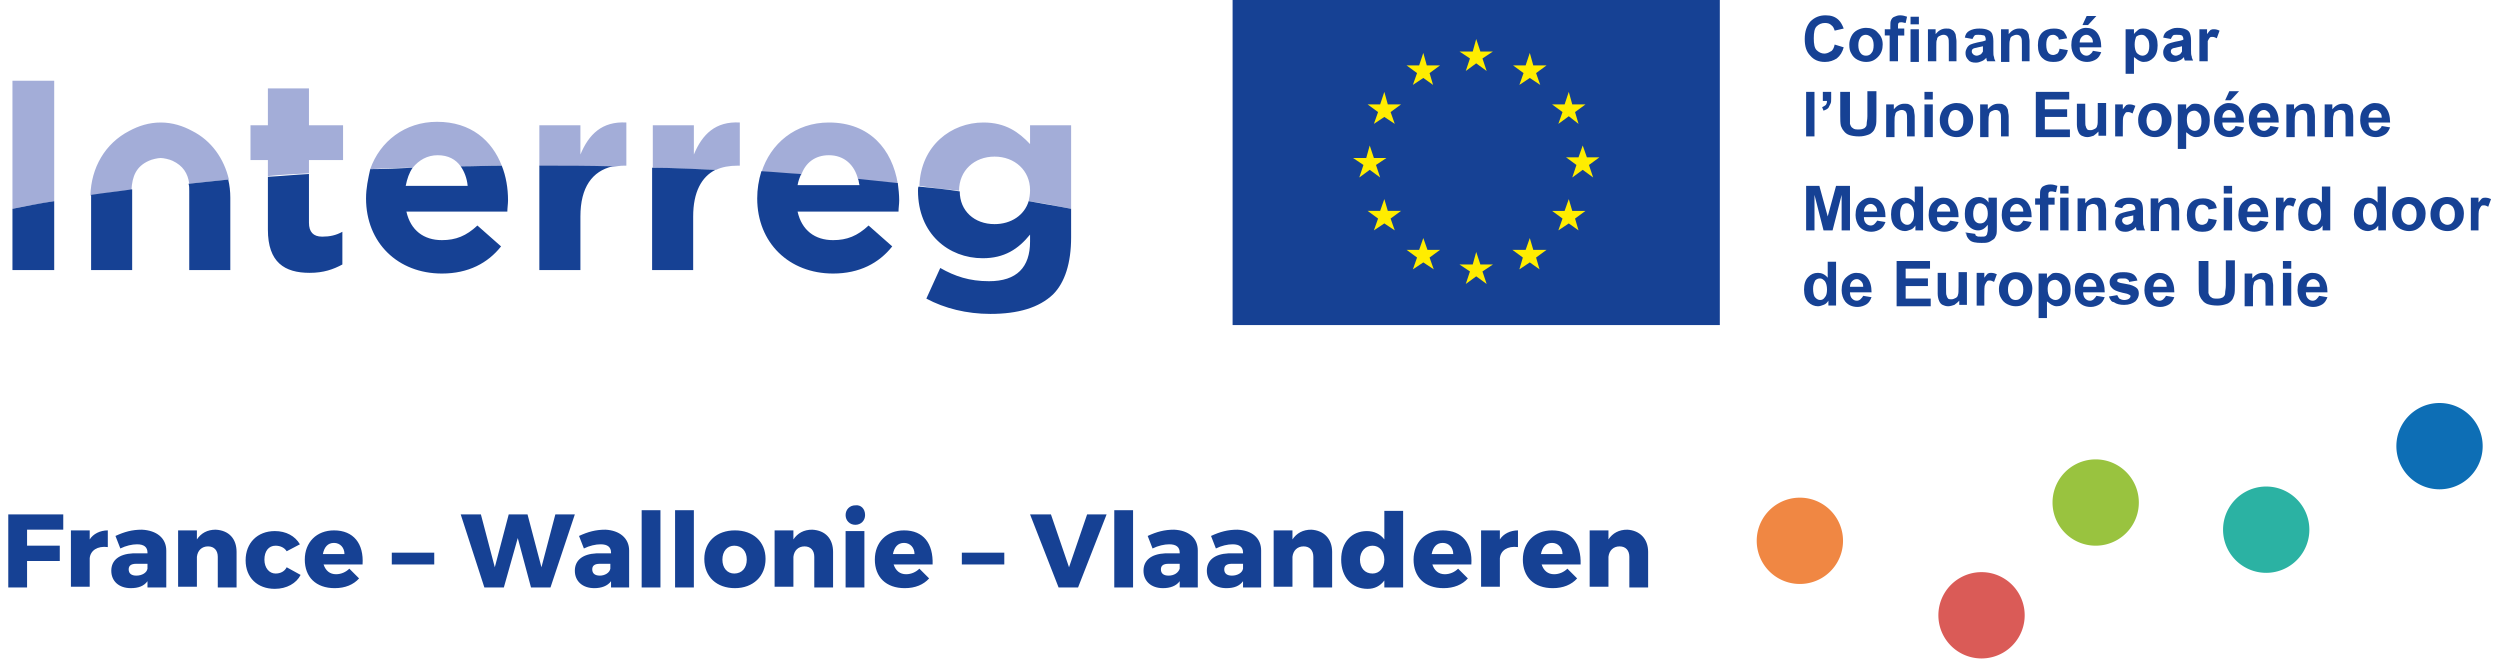
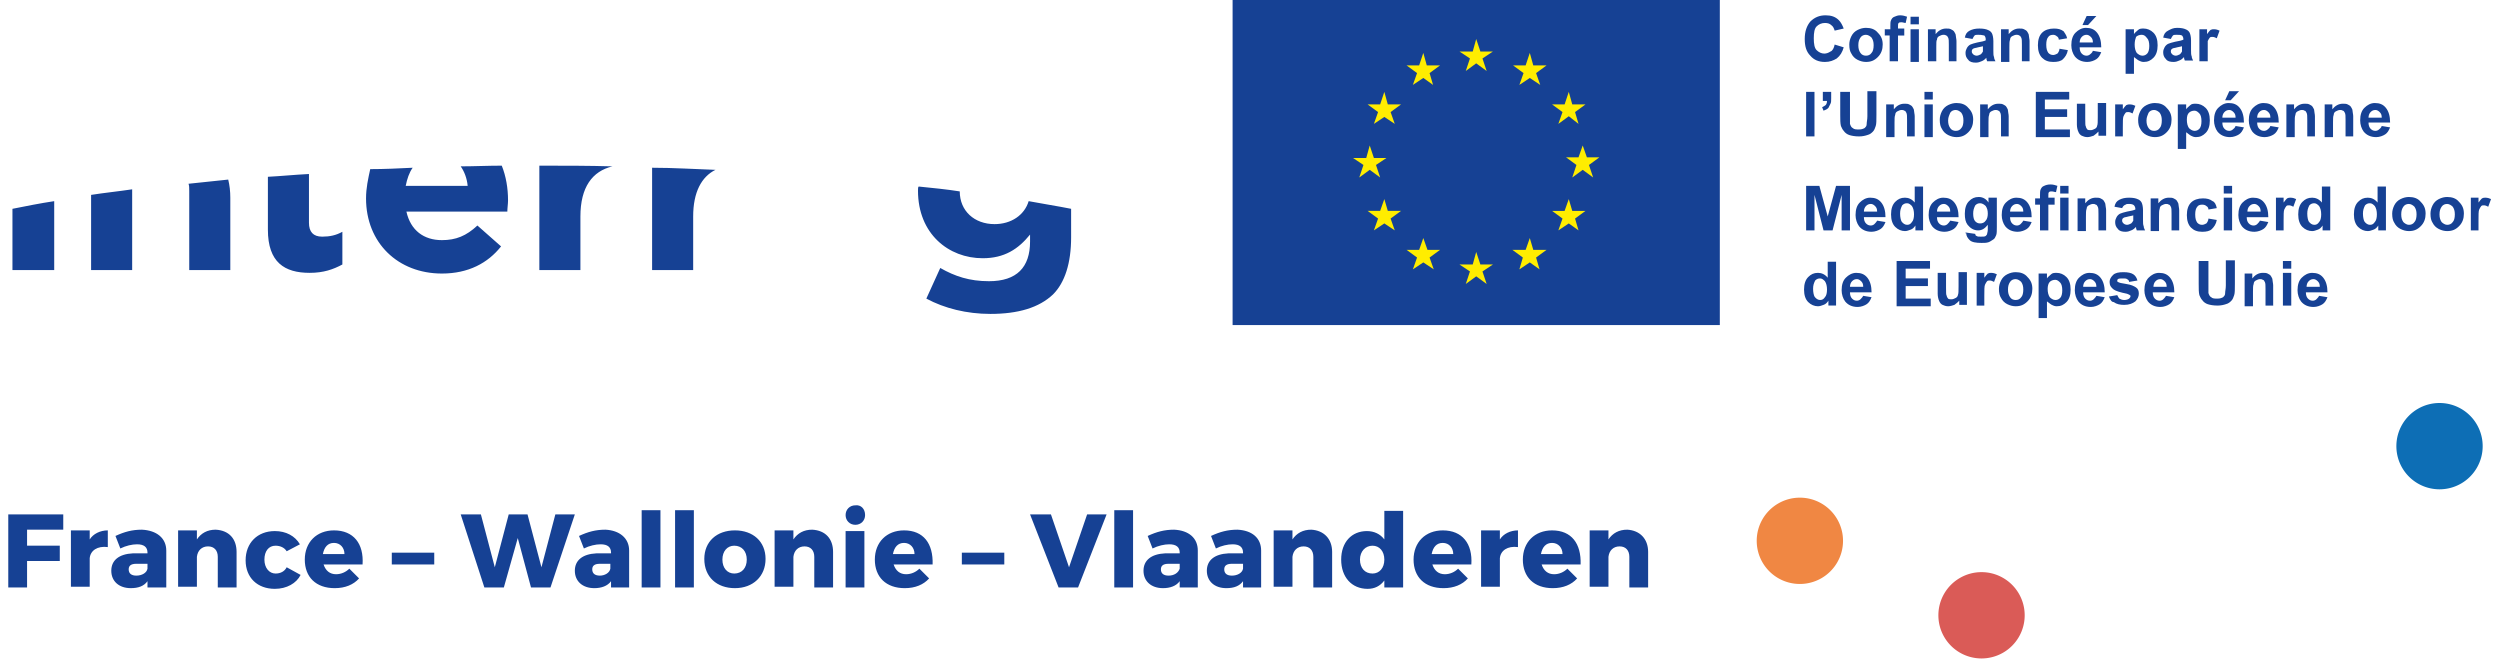
<svg xmlns="http://www.w3.org/2000/svg" xml:space="preserve" width="421" height="111" viewBox="0 0 356.8 94.7">
-   <path fill="#a3add8" d="M117.9 22.3c2.2 0 3.7 1.4 4.2 3.5l5.7.6c-.8-4.9-4-8.8-9.9-8.8-4.8 0-8.4 3-9.7 7.2 1.9.1 3.8.2 5.7.4.6-1.8 2-2.9 4-2.9z" />
-   <path fill="#164194" d="M107.6 28.5c0 6.4 4.6 10.8 10.9 10.8 3.8 0 6.6-1.5 8.5-3.9l-3.4-3c-1.6 1.5-3.1 2.1-5.1 2.1-2.6 0-4.5-1.4-5.1-4.1h14.5c0-.5.1-1.1.1-1.6 0-.8-.1-1.7-.2-2.5l-5.7-.6c.1.3.1.6.2.9h-8.9c.1-.6.3-1.1.5-1.6-1.9-.1-3.8-.3-5.7-.4-.4 1.3-.6 2.6-.6 3.9z" />
-   <path fill="#a3add8" d="M6.6 11.6h-6V30c1.9-.4 3.9-.7 6-1.1V11.6zM43.2 23h4.9v-5h-4.9v-5.3h-5.9V18h-2.5v5h2.5v2.3c1.9-.2 3.9-.3 5.9-.4V23zm18.5-.7c1.5 0 2.6.6 3.3 1.6 2 0 3.9-.1 5.9-.1-1.4-3.6-4.4-6.3-9.3-6.3-4.6 0-8.2 2.8-9.6 6.8 2-.1 4-.2 6.1-.2.9-1.1 2.1-1.8 3.6-1.8zM86.8 24c.5-.1 1.1-.2 1.7-.2h.3v-6.2c-3.5-.2-5.4 1.7-6.6 4.6V18h-5.9v5.9h.3c3.4 0 6.8 0 10.2.1zm18-.2h.3v-6.2c-3.5-.2-5.4 1.7-6.6 4.6V18h-5.9v6.1c3.1.1 6.1.2 9.1.3.8-.4 1.9-.6 3.1-.6zm31.8 3.6c0-2.9 2.2-4.9 5.1-4.9 2.9 0 5.1 2 5.1 4.8v.1c0 .5-.1 1.1-.2 1.5 2.1.3 4.1.7 6.1 1.1V18h-5.9v2.7c-1.6-1.7-3.5-3.1-6.7-3.1-4.6 0-9 3.3-9.2 9.1 1.8.3 3.8.5 5.7.7zM20.2 23.1c.4-.2 1.3-.4 1.7-.4.4 0 1.3.2 1.7.4 1.5.7 2.2 1.8 2.4 3.3l5.7-.6c-.7-3-2.5-5.6-5.3-7-1.3-.7-2.8-1.2-4.5-1.2-1.7 0-3.2.5-4.5 1.2-3.5 1.8-5.5 5.3-5.6 9.3 1.9-.3 3.9-.6 5.9-.8.1-2 .7-3.4 2.5-4.2z" />
  <path fill="#164194" d="M6.6 38.8v-9.9c-2 .3-4 .7-6 1.1v8.8h6zm36.7.4c2 0 3.4-.5 4.7-1.2v-4.7c-.9.5-1.8.7-2.9.7-1.3 0-1.9-.7-1.9-2v-7c-2 .1-4 .3-5.9.4V33c0 4.7 2.4 6.2 6 6.2zm8.1-10.7c0 6.4 4.6 10.8 10.9 10.8 3.8 0 6.6-1.5 8.5-3.9l-3.4-3c-1.6 1.5-3.1 2.1-5.1 2.1-2.6 0-4.5-1.4-5.1-4.1h14.5c0-.5.1-1.1.1-1.6 0-1.8-.3-3.5-.9-5-2 0-4 .1-5.9.1.5.7.9 1.7 1 2.8h-8.9c.2-1 .5-1.9 1-2.6-2 .1-4.1.2-6.1.2-.3 1.4-.6 2.7-.6 4.2zm30.8 10.3v-7.7c0-4.2 1.7-6.5 4.6-7.2-3.4-.1-6.8-.1-10.2-.1h-.3v15h5.9zm16.2 0v-7.7c0-3.5 1.2-5.7 3.2-6.7-3-.1-6-.3-9.1-.3v14.7h5.9zm32.3-11.4c0 6.2 4.4 9.7 9.3 9.7 3.1 0 5.1-1.3 6.8-3.4v1c0 3.7-1.9 5.7-5.9 5.7-2.8 0-4.9-.7-7-1.9l-2 4.4c2.6 1.4 5.8 2.2 9.2 2.2 4 0 7-.9 9-2.8 1.7-1.7 2.6-4.5 2.6-8.2V30c-2-.4-4-.7-6.1-1.1-.6 2-2.5 3.3-4.9 3.3-2.9 0-5-1.9-5-4.7-1.9-.3-3.9-.5-5.9-.7-.1.1-.1.3-.1.6zM26 27.4v11.4h5.9V28.4c0-.9-.1-1.8-.3-2.6l-5.7.6c.1.3.1.6.1 1zm-14.1 1.1v10.3h5.9V27.2c-2 .3-4 .5-5.9.8v.5zM175.9 0v46.7h70V0h-70z" />
  <path fill="#ffed00" d="m223.6 15 .6-1.8.5 1.8h1.9l-1.5 1.1.5 1.7-1.4-1.1-1.5 1.1.6-1.7-1.5-1.1zm-13.2-7.6.5-1.8.6 1.8h1.8l-1.5 1 .6 1.8-1.5-1.1-1.5 1.1.6-1.8-1.5-1zm-17.2 15.3h1.9l.5-1.8.6 1.8h1.8l-1.5 1 .6 1.8-1.5-1.1-1.5 1.1.6-1.8zm6 10.4-1.5-1-1.5 1 .6-1.7-1.5-1.1h1.8l.6-1.7.5 1.7h1.9l-1.5 1.1zm-.6-17 .6 1.7-1.5-1-1.5 1 .6-1.7-1.5-1.1h1.8l.6-1.8.5 1.8h1.9zm4.1-6.7.6-1.8.5 1.8h1.9l-1.5 1.1.5 1.7-1.4-1-1.5 1 .6-1.7-1.5-1.1zm2.1 29.3-1.5-1-1.5 1 .6-1.7-1.5-1.1h1.8l.6-1.7.6 1.7h1.8l-1.5 1.1zm7.6 2.1-1.5-1.1-1.5 1.1.6-1.8-1.5-1h1.9l.5-1.8.6 1.8h1.8l-1.5 1zm7.6-2.1-1.4-1-1.5 1 .5-1.7-1.5-1.1h1.9l.6-1.7.5 1.7h1.9l-1.5 1.1zm-.5-28.2.6 1.7-1.5-1-1.5 1 .6-1.7-1.5-1.1h1.8l.6-1.8.5 1.8h1.9zm6.1 22.6-1.4-1-1.5 1 .6-1.7-1.5-1.1h1.8l.6-1.7.5 1.7h1.9l-1.5 1.1zm2.1-7.6-1.5-1.1-1.5 1.1.6-1.8-1.5-1.1h1.8l.6-1.7.6 1.7h1.8l-1.5 1.1z" />
  <path fill="#164194" d="M258.3 33.1v-6.4h1.9l1.2 4.4 1.2-4.4h2v6.4h-1.2V28l-1.3 5.1h-1.3l-1.3-5.1v5.1h-1.2zm10.2-1.4 1.2.2c-.2.5-.4.8-.7 1-.3.2-.8.4-1.3.4-.8 0-1.4-.3-1.8-.8-.3-.4-.5-1-.5-1.6 0-.8.2-1.4.6-1.8.4-.4.9-.7 1.5-.7.7 0 1.2.2 1.6.7.4.5.6 1.2.6 2.1h-3.1c0 .4.1.7.3.9.2.2.4.3.7.3.2 0 .4-.1.5-.2s.3-.3.4-.5zm0-1.3c0-.4-.1-.6-.3-.8-.2-.2-.4-.3-.6-.3-.3 0-.5.1-.7.3s-.3.5-.3.8h1.9zm6.6 2.7H274v-.7c-.2.3-.4.5-.7.6-.3.1-.5.2-.8.2-.5 0-1-.2-1.4-.6-.4-.4-.6-1-.6-1.8s.2-1.4.6-1.8c.4-.4.8-.6 1.4-.6.5 0 1 .2 1.4.7v-2.3h1.2v6.3zm-3.3-2.4c0 .5.1.9.2 1.1.2.3.5.5.8.5.3 0 .5-.1.7-.4.2-.2.3-.6.3-1.1 0-.5-.1-.9-.3-1.2-.2-.2-.4-.4-.7-.4-.3 0-.5.1-.7.3-.2.4-.3.7-.3 1.2zm7.2 1 1.2.2c-.2.5-.4.8-.7 1-.3.2-.8.4-1.3.4-.8 0-1.4-.3-1.8-.8-.3-.4-.5-1-.5-1.6 0-.8.2-1.4.6-1.8.4-.4.9-.7 1.5-.7.7 0 1.2.2 1.6.7.4.5.6 1.2.6 2.1h-3.1c0 .4.1.7.3.9.2.2.4.3.7.3.2 0 .4-.1.5-.2s.3-.3.4-.5zm0-1.3c0-.4-.1-.6-.3-.8-.2-.2-.4-.3-.6-.3-.3 0-.5.1-.7.3s-.3.5-.3.8h1.9zm2.2 3 1.4.2c0 .2.1.3.2.3.1.1.3.1.6.1s.6 0 .7-.1c.1-.1.2-.2.2-.3 0-.1.1-.3.1-.6v-.7c-.4.5-.8.8-1.4.8-.6 0-1.1-.3-1.5-.8-.3-.4-.4-.9-.4-1.6 0-.8.2-1.4.6-1.8.4-.4.8-.6 1.4-.6.6 0 1.1.3 1.4.8v-.7h1.2v4.2c0 .5 0 1-.1 1.2s-.2.5-.4.6-.4.3-.7.4c-.3.1-.6.1-1 .1-.8 0-1.4-.1-1.7-.4-.3-.3-.5-.6-.5-1-.1.1-.1 0-.1-.1zm1.1-2.7c0 .5.1.9.3 1.1.2.2.4.3.7.3.3 0 .6-.1.8-.4.2-.2.3-.6.3-1 0-.5-.1-.8-.3-1.1-.2-.2-.5-.4-.8-.4-.3 0-.5.1-.7.3-.2.4-.3.7-.3 1.2zm7.2 1 1.2.2c-.2.5-.4.8-.7 1-.3.2-.8.4-1.3.4-.8 0-1.4-.3-1.8-.8-.3-.4-.5-1-.5-1.6 0-.8.2-1.4.6-1.8.4-.4.9-.7 1.5-.7.7 0 1.2.2 1.6.7.4.5.6 1.2.6 2.1h-3.1c0 .4.1.7.3.9.2.2.4.3.7.3.2 0 .4-.1.5-.2s.3-.3.4-.5zm0-1.3c0-.4-.1-.6-.3-.8-.2-.2-.4-.3-.6-.3-.3 0-.5.1-.7.3s-.3.5-.3.8h1.9zm1.7-1.9h.7v-.4c0-.4 0-.7.1-.9.1-.2.2-.4.5-.5.2-.1.5-.2.9-.2s.7.1 1 .2l-.2.9c-.2 0-.4-.1-.6-.1-.2 0-.3 0-.4.1-.1.1-.1.2-.1.5v.3h.9v1h-.9v3.7h-1.2v-3.7h-.7v-.9zm3.6-.7v-1.1h1.2v1.1h-1.2zm0 5.3v-4.7h1.2v4.7h-1.2zm6.7 0h-1.2v-2.4c0-.5 0-.8-.1-1-.1-.1-.1-.3-.3-.3-.1-.1-.3-.1-.4-.1-.2 0-.4.1-.6.2-.2.1-.3.3-.3.5-.1.2-.1.6-.1 1.1v2.1h-1.2v-4.7h1.1v.7c.4-.5.9-.8 1.5-.8.3 0 .5 0 .7.1.2.1.4.2.5.4.1.2.2.3.2.5s.1.5.1.8v2.9zm2.2-3.2-1.1-.2c.1-.5.3-.8.7-1s.8-.3 1.4-.3c.6 0 1 .1 1.2.2.3.1.5.3.6.5.1.2.2.6.2 1.1v1.4c0 .4 0 .7.1.9 0 .2.1.4.2.6h-1.2c0-.1-.1-.2-.1-.4v-.1c-.2.2-.4.4-.7.5-.2.1-.5.2-.8.2-.5 0-.9-.1-1.1-.4-.3-.3-.4-.6-.4-1 0-.3.1-.5.2-.7.1-.2.3-.4.5-.5.2-.1.6-.2 1-.3.6-.1 1-.2 1.2-.3V30c0-.2-.1-.4-.2-.5-.1-.1-.3-.2-.7-.2-.2 0-.4 0-.5.1-.3.1-.4.3-.5.5zm1.7 1c-.2.1-.4.1-.8.2-.3.1-.6.1-.7.2-.2.1-.2.3-.2.4 0 .2.1.3.2.4s.3.2.5.2.4-.1.6-.2c.1-.1.2-.2.3-.4v-.8zm6.6 2.2h-1.2v-2.4c0-.5 0-.8-.1-1-.1-.1-.1-.3-.3-.3-.1-.1-.3-.1-.4-.1-.2 0-.4.1-.6.2-.2.1-.3.3-.3.5-.1.2-.1.6-.1 1.1v2.1h-1.2v-4.7h1.1v.7c.4-.5.9-.8 1.5-.8.3 0 .5 0 .7.1.2.1.4.2.5.4.1.2.2.3.2.5s.1.5.1.8v2.9zm5.3-3.2-1.2.2c0-.2-.1-.4-.3-.5-.1-.1-.3-.2-.6-.2s-.6.1-.7.3c-.2.2-.3.6-.3 1.1 0 .6.1.9.3 1.2.2.2.4.3.7.3.2 0 .4-.1.6-.2.1-.1.3-.4.3-.7l1.2.2c-.1.6-.4 1-.7 1.3s-.8.4-1.4.4c-.7 0-1.2-.2-1.6-.6-.4-.4-.6-1-.6-1.8s.2-1.4.6-1.8c.4-.4 1-.6 1.7-.6.6 0 1 .1 1.4.4.3.1.5.5.6 1zm1-2.1v-1.1h1.2v1.1h-1.2zm0 5.3v-4.7h1.2v4.7h-1.2zm5.2-1.4 1.2.2c-.2.5-.4.8-.7 1-.3.2-.8.4-1.3.4-.8 0-1.4-.3-1.8-.8-.3-.4-.5-1-.5-1.6 0-.8.2-1.4.6-1.8.4-.4.9-.7 1.5-.7.7 0 1.2.2 1.6.7.4.5.6 1.2.6 2.1h-3.1c0 .4.1.7.3.9.2.2.4.3.7.3.2 0 .4-.1.5-.2s.3-.3.4-.5zm.1-1.3c0-.4-.1-.6-.3-.8-.2-.2-.4-.3-.6-.3-.3 0-.5.1-.7.3s-.3.5-.3.8h1.9zm3.4 2.7h-1.2v-4.7h1.1v.7c.2-.3.4-.5.5-.6.2-.1.3-.1.5-.1.3 0 .6.1.8.2l-.4 1.1c-.2-.1-.4-.2-.6-.2-.2 0-.3 0-.4.1-.1.1-.2.3-.3.5-.1.2-.1.8-.1 1.6v1.4zm6.6 0h-1.1v-.7c-.2.3-.4.5-.7.6-.3.1-.5.2-.8.2-.5 0-1-.2-1.4-.6-.4-.4-.6-1-.6-1.8s.2-1.4.6-1.8c.4-.4.8-.6 1.4-.6.5 0 1 .2 1.4.7v-2.3h1.2v6.3zm-3.3-2.4c0 .5.1.9.2 1.1.2.3.5.5.8.5.3 0 .5-.1.7-.4.2-.2.3-.6.3-1.1 0-.5-.1-.9-.3-1.2-.2-.2-.4-.4-.7-.4-.3 0-.5.1-.7.3-.2.4-.3.7-.3 1.2zm11.3 2.4h-1.1v-.7c-.2.3-.4.5-.7.6-.3.1-.5.2-.8.2-.5 0-1-.2-1.4-.6-.4-.4-.6-1-.6-1.8s.2-1.4.6-1.8c.4-.4.8-.6 1.4-.6.5 0 1 .2 1.4.7v-2.3h1.2v6.3zm-3.3-2.4c0 .5.1.9.2 1.1.2.3.5.5.8.5.3 0 .5-.1.7-.4.2-.2.3-.6.3-1.1 0-.5-.1-.9-.3-1.2-.2-.2-.4-.4-.7-.4-.3 0-.5.1-.7.3-.2.4-.3.7-.3 1.2zm4.2 0c0-.4.1-.8.3-1.2s.5-.7.9-.9c.4-.2.8-.3 1.2-.3.7 0 1.3.2 1.7.7.5.5.7 1 .7 1.7s-.2 1.3-.7 1.8c-.5.5-1 .7-1.7.7-.4 0-.8-.1-1.2-.3-.4-.2-.7-.5-.9-.9-.2-.3-.3-.7-.3-1.3zm1.3.1c0 .5.1.8.3 1.1.2.2.5.4.8.4s.6-.1.8-.4c.2-.2.3-.6.3-1.1 0-.5-.1-.8-.3-1.1-.2-.2-.5-.4-.8-.4s-.6.1-.8.4-.3.6-.3 1.1zm4.2-.1c0-.4.1-.8.3-1.2s.5-.7.9-.9c.4-.2.8-.3 1.2-.3.7 0 1.3.2 1.7.7.5.5.7 1 .7 1.7s-.2 1.3-.7 1.8c-.5.5-1 .7-1.7.7-.4 0-.8-.1-1.2-.3-.4-.2-.7-.5-.9-.9-.2-.3-.3-.7-.3-1.3zm1.3.1c0 .5.1.8.3 1.1.2.2.5.4.8.4s.6-.1.8-.4c.2-.2.3-.6.3-1.1 0-.5-.1-.8-.3-1.1-.2-.2-.5-.4-.8-.4s-.6.1-.8.4-.3.6-.3 1.1zm5.7 2.3h-1.2v-4.7h1.1v.7c.2-.3.4-.5.5-.6.2-.1.3-.1.5-.1.3 0 .6.1.8.2l-.4 1.1c-.2-.1-.4-.2-.6-.2-.2 0-.3 0-.4.1-.1.1-.2.3-.3.5-.1.2-.1.8-.1 1.6v1.4zm-92.4 10.8h-1.1v-.7c-.2.3-.4.5-.7.6-.3.1-.5.2-.8.2-.5 0-1-.2-1.4-.6-.4-.4-.6-1-.6-1.8s.2-1.4.6-1.8c.4-.4.8-.6 1.4-.6.5 0 1 .2 1.4.7v-2.3h1.2v6.3zm-3.3-2.4c0 .5.1.9.2 1.1.2.3.5.5.8.5.3 0 .5-.1.7-.4.2-.2.3-.6.3-1.1 0-.5-.1-.9-.3-1.2-.2-.2-.4-.4-.7-.4-.3 0-.5.1-.7.3-.2.4-.3.7-.3 1.2zm7.2 1 1.2.2c-.2.5-.4.8-.7 1-.3.2-.8.4-1.3.4-.8 0-1.4-.3-1.8-.8-.3-.4-.5-1-.5-1.6 0-.8.2-1.4.6-1.8.4-.4.9-.7 1.5-.7.7 0 1.2.2 1.6.7.4.5.6 1.2.6 2.1h-3.1c0 .4.1.7.3.9.2.2.4.3.7.3.2 0 .4-.1.5-.2s.3-.3.4-.5zm0-1.3c0-.4-.1-.6-.3-.8-.2-.2-.4-.3-.6-.3-.3 0-.5.1-.7.3s-.3.5-.3.8h1.9zm4.8 2.7v-6.4h4.8v1.1h-3.5V40h3.2v1.1h-3.2v1.8h3.6V44h-4.9zm9 0v-.7c-.2.2-.4.4-.7.6-.3.1-.6.2-.9.2-.3 0-.6-.1-.8-.2-.2-.1-.4-.3-.5-.6-.1-.2-.2-.6-.2-1v-3h1.2v2.1c0 .7 0 1.1.1 1.2 0 .1.1.3.2.4.1.1.3.1.5.1s.4-.1.6-.2c.2-.1.3-.3.3-.4.1-.2.1-.6.1-1.3v-2h1.2v4.7h-1.1zm3.7 0h-1.2v-4.7h1.1v.7c.2-.3.4-.5.5-.6.2-.1.3-.1.5-.1.3 0 .6.1.8.2l-.4 1.1c-.2-.1-.4-.2-.6-.2-.2 0-.3 0-.4.1-.1.1-.2.3-.3.5-.1.2-.1.8-.1 1.6v1.4zm2-2.4c0-.4.1-.8.3-1.2s.5-.7.9-.9c.4-.2.8-.3 1.2-.3.7 0 1.3.2 1.7.7.5.5.7 1 .7 1.7s-.2 1.3-.7 1.8c-.5.5-1 .7-1.7.7-.4 0-.8-.1-1.2-.3-.4-.2-.7-.5-.9-.9-.2-.3-.3-.7-.3-1.3zm1.3.1c0 .5.1.8.3 1.1s.5.4.8.4.6-.1.8-.4c.2-.2.3-.6.3-1.1 0-.5-.1-.8-.3-1.1-.2-.2-.5-.4-.8-.4s-.6.1-.8.4-.3.6-.3 1.1zm4.4-2.3h1.2v.7c.1-.2.4-.4.6-.6s.5-.2.8-.2c.5 0 1 .2 1.4.6s.6 1 .6 1.8-.2 1.4-.6 1.8c-.4.4-.8.6-1.4.6-.3 0-.5-.1-.7-.2-.2-.1-.4-.3-.7-.5v2.4h-1.2v-6.4zm1.3 2.2c0 .5.1.9.3 1.2.2.2.5.4.8.4.3 0 .5-.1.7-.3.2-.2.3-.6.3-1.1 0-.5-.1-.9-.3-1.1-.2-.2-.4-.4-.7-.4-.3 0-.6.1-.8.3-.2.2-.3.6-.3 1zm7 1 1.2.2c-.2.5-.4.8-.7 1-.3.2-.8.4-1.3.4-.8 0-1.4-.3-1.8-.8-.3-.4-.5-1-.5-1.6 0-.8.2-1.4.6-1.8.4-.4.9-.7 1.5-.7.7 0 1.2.2 1.6.7.4.5.6 1.2.6 2.1h-3.1c0 .4.1.7.3.9.2.2.4.3.7.3.2 0 .4-.1.5-.2s.3-.3.4-.5zm0-1.3c0-.4-.1-.6-.3-.8-.2-.2-.4-.3-.6-.3-.3 0-.5.1-.7.3s-.3.5-.3.8h1.9zm1.8 1.4 1.2-.2c.1.2.2.4.3.5.2.1.4.2.7.2.3 0 .6-.1.7-.2.1-.1.2-.2.2-.3 0-.1 0-.2-.1-.2-.1-.1-.2-.1-.4-.2-1-.2-1.6-.4-1.9-.6-.4-.3-.6-.6-.6-1.1 0-.4.2-.7.5-1s.8-.4 1.5-.4c.6 0 1.1.1 1.4.3.3.2.5.5.6.9l-1.2.2c0-.2-.1-.3-.3-.4-.1-.1-.3-.1-.6-.1s-.6 0-.7.1c-.1.1-.1.1-.1.2s0 .2.1.2c.1.1.5.2 1.2.3.7.1 1.1.3 1.4.5.3.2.4.5.4.9s-.2.8-.5 1.1c-.4.3-.9.5-1.6.5-.6 0-1.1-.1-1.5-.4-.3 0-.5-.3-.7-.8zm8.2-.1 1.2.2c-.2.5-.4.8-.7 1-.3.2-.8.4-1.3.4-.8 0-1.4-.3-1.8-.8-.3-.4-.5-1-.5-1.6 0-.8.2-1.4.6-1.8.4-.4.9-.7 1.5-.7.7 0 1.2.2 1.6.7.4.5.6 1.2.6 2.1h-3.1c0 .4.1.7.3.9.2.2.4.3.7.3.2 0 .4-.1.5-.2s.3-.3.4-.5zm.1-1.3c0-.4-.1-.6-.3-.8-.2-.2-.4-.3-.6-.3-.3 0-.5.1-.7.3s-.3.5-.3.8h1.9zm4.7-3.7h1.3v4.6c.1.3.2.5.4.6.2.2.5.2.9.2s.6-.1.8-.2c.2-.2.3-.3.3-.6s.1-.6.1-1.1v-3.6h1.3v3.4c0 .8 0 1.3-.1 1.6-.1.3-.2.6-.4.8-.2.2-.4.4-.8.5-.3.1-.7.2-1.2.2-.6 0-1.1-.1-1.4-.2-.3-.1-.6-.3-.8-.6-.2-.2-.3-.5-.4-.7-.1-.4-.1-.9-.1-1.6v-3.3zm10.7 6.4h-1.2v-2.4c0-.5 0-.8-.1-1-.1-.1-.1-.3-.3-.3-.1-.1-.3-.1-.4-.1-.2 0-.4.1-.6.2-.2.1-.3.3-.3.5-.1.2-.1.6-.1 1.1V44h-1.2v-4.7h1.1v.7c.4-.5.9-.8 1.5-.8.3 0 .5 0 .7.1.2.1.4.2.5.4.1.2.2.3.2.5s.1.5.1.8v2.9zm1.3-5.3v-1.1h1.2v1.1h-1.2zm0 5.3v-4.7h1.2v4.7h-1.2zm5.2-1.4 1.2.2c-.2.5-.4.8-.7 1-.3.2-.8.4-1.3.4-.8 0-1.4-.3-1.8-.8-.3-.4-.5-1-.5-1.6 0-.8.2-1.4.6-1.8.4-.4.9-.7 1.5-.7.7 0 1.2.2 1.6.7.4.5.6 1.2.6 2.1h-3.1c0 .4.1.7.3.9.2.2.4.3.7.3.2 0 .4-.1.5-.2s.3-.3.4-.5zm.1-1.3c0-.4-.1-.6-.3-.8-.2-.2-.4-.3-.6-.3-.3 0-.5.1-.7.3s-.3.5-.3.8h1.9zM262.4 6.4l1.3.4c-.2.7-.5 1.2-1 1.6-.5.3-1 .5-1.7.5-.9 0-1.6-.3-2.1-.9-.6-.6-.8-1.4-.8-2.4 0-1.1.3-1.9.8-2.5.6-.6 1.3-.9 2.2-.9.8 0 1.4.2 1.9.7.3.3.5.7.7 1.2l-1.3.3c-.1-.3-.2-.6-.5-.8-.2-.2-.5-.3-.9-.3-.5 0-.9.2-1.2.5-.3.3-.4.9-.4 1.7 0 .8.1 1.4.4 1.7s.7.5 1.1.5c.3 0 .6-.1.9-.3.3-.1.5-.5.6-1zm2.1 0c0-.4.1-.8.3-1.2s.5-.7.9-.9c.4-.2.8-.3 1.2-.3.7 0 1.3.2 1.7.7.5.5.7 1 .7 1.7s-.2 1.3-.7 1.8c-.5.5-1 .7-1.7.7-.4 0-.8-.1-1.2-.3-.4-.2-.7-.5-.9-.9-.2-.3-.3-.7-.3-1.3zm1.3.1c0 .5.1.8.3 1.1s.5.4.8.4.6-.1.8-.4c.2-.2.3-.6.3-1.1 0-.5-.1-.8-.3-1.1-.2-.2-.5-.4-.8-.4s-.6.1-.8.4-.3.6-.3 1.1zm3.9-2.3h.7v-.4c0-.4 0-.7.1-.9.1-.2.2-.4.5-.5.2-.1.5-.2.8-.2.4 0 .7.1 1 .2l-.2.9c-.2 0-.4-.1-.6-.1-.2 0-.3 0-.4.1-.1.1-.1.2-.1.5v.3h.9v1h-.9v3.7h-1.2V5.1h-.7v-.9zm3.6-.7V2.4h1.2v1.1h-1.2zm0 5.3V4.2h1.2v4.7h-1.2zm6.7 0h-1.2V6.4c0-.5 0-.8-.1-1-.1-.1-.1-.3-.3-.3-.1-.1-.2-.1-.4-.1s-.4.1-.6.2c-.2.1-.3.3-.3.5-.1.1-.1.5-.1 1v2.1h-1.2V4.2h1.1v.7c.4-.5.9-.8 1.5-.8.3 0 .5 0 .7.1.2.1.4.2.5.4.1.2.2.3.2.5s.1.5.1.8v2.9zm2.2-3.2-1.1-.2c.1-.5.3-.8.7-1s.8-.3 1.4-.3c.6 0 1 .1 1.2.2.3.1.5.3.6.5.1.2.2.6.2 1.1v1.4c0 .4 0 .7.1.9 0 .2.1.4.2.6h-1.2c0-.1-.1-.2-.1-.4v-.1c-.2.2-.4.4-.7.5-.2.1-.5.2-.8.2-.5 0-.9-.1-1.1-.4-.3-.3-.4-.6-.4-1 0-.3.1-.5.2-.7.1-.2.3-.4.5-.5.2-.1.6-.2 1-.3.6-.1 1-.2 1.2-.3v-.2c0-.2-.1-.4-.2-.5-.4-.1-.6-.1-.9-.1-.2 0-.4 0-.5.1-.1.1-.2.3-.3.5zm1.6 1c-.2.1-.4.1-.8.2-.3.1-.6.1-.7.2-.2.1-.2.3-.2.4 0 .2.1.3.2.4s.3.2.5.2.4-.1.6-.2c.1-.1.2-.2.3-.4v-.8zm6.7 2.2h-1.2V6.4c0-.5 0-.8-.1-1-.1-.1-.1-.3-.3-.3-.1-.1-.2-.1-.4-.1s-.4.1-.6.2c-.2.1-.3.3-.3.5-.1.2-.1.6-.1 1.1v2.1h-1.2V4.2h1.1v.7c.4-.5.9-.8 1.5-.8.3 0 .5 0 .7.1.2.1.4.2.5.4.1.2.2.3.2.5s.1.5.1.8v2.9zm5.3-3.3-1.2.2c0-.2-.1-.4-.3-.5-.1-.1-.3-.2-.5-.2-.3 0-.6.1-.7.3-.2.2-.3.6-.3 1.1 0 .6.1.9.3 1.2.2.2.4.3.7.3.2 0 .4-.1.6-.2.1-.1.3-.4.3-.7l1.2.2c-.1.6-.4 1-.7 1.3s-.8.4-1.4.4c-.7 0-1.2-.2-1.6-.6-.4-.4-.6-1-.6-1.8s.2-1.4.6-1.8c.4-.4 1-.6 1.7-.6.6 0 1 .1 1.4.4.1.2.4.5.5 1zm3.7 1.8 1.2.2c-.2.5-.4.8-.7 1-.3.2-.8.4-1.3.4-.8 0-1.4-.3-1.8-.8-.3-.4-.5-1-.5-1.6 0-.8.2-1.4.6-1.8.4-.4.9-.7 1.5-.7.7 0 1.2.2 1.6.7.4.5.6 1.2.6 2.1h-3.1c0 .4.1.7.3.9.2.2.4.3.7.3.2 0 .4-.1.5-.2s.3-.2.4-.5zm0-1.2c0-.4-.1-.6-.3-.8-.2-.2-.4-.3-.6-.3-.3 0-.5.1-.7.3s-.3.5-.3.8h1.9zM298 3.6l.6-1.3h1.4l-1.2 1.3h-.8zm6.2.6h1.2v.7c.1-.2.4-.4.6-.6s.5-.2.8-.2c.5 0 1 .2 1.4.6s.6 1 .6 1.8-.2 1.4-.6 1.8c-.4.4-.8.6-1.4.6-.3 0-.5-.1-.7-.2-.2-.1-.4-.3-.7-.5v2.4h-1.2V4.2zm1.3 2.2c0 .5.1.9.3 1.2.2.2.5.4.8.4.3 0 .5-.1.7-.3.2-.2.3-.6.3-1.1 0-.5-.1-.9-.3-1.1-.3-.4-.5-.5-.8-.5-.3 0-.6.1-.8.3-.1.3-.2.6-.2 1.1zm5.2-.8-1.1-.2c.1-.5.3-.8.7-1s.7-.4 1.3-.4c.6 0 1 .1 1.2.2.3.1.5.3.6.5.1.2.2.6.2 1.1v1.4c0 .4 0 .7.1.9 0 .2.1.4.2.6h-1.2c0-.1-.1-.2-.1-.4v-.1c-.2.2-.4.4-.7.5-.2.1-.5.2-.8.2-.5 0-.9-.1-1.1-.4-.3-.3-.4-.6-.4-1 0-.3.1-.5.2-.7.1-.2.3-.4.5-.5.2-.1.6-.2 1-.3.6-.1 1-.2 1.2-.3v-.1c0-.2-.1-.4-.2-.5-.2-.1-.5-.1-.8-.1-.2 0-.4 0-.5.1-.1.1-.2.3-.3.5zm1.7 1c-.2.1-.4.1-.8.2-.3.1-.6.1-.7.2-.2.1-.2.3-.2.4 0 .2.1.3.2.4s.3.2.5.2.4-.1.6-.2c.1-.1.2-.2.3-.4v-.8zm3.6 2.2h-1.2V4.2h1.1v.7c.2-.3.4-.5.5-.6.2-.1.3-.1.5-.1.3 0 .6.1.8.2l-.4 1.1c-.2-.1-.4-.2-.6-.2-.2 0-.3 0-.4.1-.1.1-.2.3-.3.5v2.9zm-57.7 10.8v-6.4h1.2v6.4h-1.2zm2.4-6.4h1.2v.9c0 .4 0 .6-.1.8l-.3.6c-.2.2-.4.3-.7.4l-.2-.5c.2-.1.4-.2.5-.3.1-.1.2-.3.2-.6h-.6v-1.3zm2.6 0h1.3v4.6c.1.3.2.5.4.6.2.2.5.2.9.2s.6-.1.8-.2c.2-.2.3-.3.3-.6s.1-.6.1-1.1v-3.6h1.3v3.4c0 .8 0 1.3-.1 1.6-.1.3-.2.6-.4.8-.2.2-.4.4-.8.5-.3.1-.7.2-1.2.2-.6 0-1.1-.1-1.4-.2-.3-.1-.6-.3-.8-.6-.2-.2-.3-.5-.4-.7-.1-.4-.1-.9-.1-1.6v-3.3zm10.7 6.4h-1.2v-2.4c0-.5 0-.8-.1-1-.1-.1-.1-.3-.3-.3-.1-.1-.3-.1-.4-.1-.2 0-.4.1-.6.2-.2.1-.3.3-.3.5-.1.2-.1.6-.1 1.1v2.1h-1.2V15h1.1v.7c.4-.5.9-.8 1.5-.8.3 0 .5 0 .7.1.2.1.4.2.5.4.1.2.2.3.2.5s.1.5.1.8v2.9zm1.3-5.3v-1.1h1.2v1.1h-1.2zm0 5.3V15h1.2v4.7h-1.2zm2.2-2.4c0-.4.1-.8.3-1.2.2-.4.5-.7.9-.9.4-.2.8-.3 1.2-.3.7 0 1.3.2 1.7.7.5.5.7 1 .7 1.7s-.2 1.3-.7 1.8c-.5.5-1 .7-1.7.7-.4 0-.8-.1-1.2-.3-.4-.2-.7-.5-.9-.9-.2-.3-.3-.7-.3-1.3zm1.2.1c0 .5.1.8.3 1.1s.5.4.8.4.6-.1.8-.4c.2-.2.3-.6.3-1.1 0-.5-.1-.8-.3-1.1-.2-.2-.5-.4-.8-.4s-.6.1-.8.4c-.1.3-.3.6-.3 1.1zm8.8 2.3h-1.2v-2.4c0-.5 0-.8-.1-1-.1-.1-.1-.3-.3-.3-.1-.1-.3-.1-.4-.1-.2 0-.4.1-.6.2-.2.1-.3.3-.3.5-.1.2-.1.6-.1 1.1v2.1h-1.2V15h1.1v.7c.4-.5.9-.8 1.5-.8.3 0 .5 0 .7.1.2.1.4.2.5.4.1.2.2.3.2.5s.1.5.1.8v2.9zm3.8 0v-6.4h4.8v1.1h-3.5v1.4h3.2v1.1h-3.2v1.8h3.6v1.1h-4.9zm9 0v-.7c-.2.2-.4.4-.7.6-.3.1-.6.2-.9.2-.3 0-.6-.1-.8-.2-.2-.1-.4-.3-.5-.6-.1-.2-.2-.6-.2-1v-3h1.2V17c0 .7 0 1.1.1 1.2 0 .1.1.3.2.4.1.1.3.1.5.1s.4-.1.6-.2c.2-.1.3-.3.3-.4.1-.2.1-.6.1-1.3v-2h1.2v4.7h-1.1zm3.6 0h-1.2V15h1.1v.7c.2-.3.4-.5.5-.6.2-.1.3-.1.5-.1.3 0 .6.1.8.2l-.4 1.1c-.2-.1-.4-.2-.6-.2-.2 0-.3 0-.4.1-.1.1-.2.3-.3.5-.1.2-.1.8-.1 1.6v1.3zm2.1-2.4c0-.4.1-.8.3-1.2.2-.4.5-.7.9-.9.4-.2.8-.3 1.2-.3.7 0 1.3.2 1.7.7.5.5.7 1 .7 1.7s-.2 1.3-.7 1.8c-.5.5-1 .7-1.7.7-.4 0-.8-.1-1.2-.3-.4-.2-.7-.5-.9-.9-.2-.3-.3-.7-.3-1.3zm1.2.1c0 .5.1.8.3 1.1s.5.4.8.4.6-.1.8-.4c.2-.2.3-.6.3-1.1 0-.5-.1-.8-.3-1.1-.2-.2-.5-.4-.8-.4s-.6.1-.8.4c-.1.3-.3.6-.3 1.1zm4.5-2.3h1.2v.7c.1-.2.4-.4.6-.6s.5-.2.8-.2c.5 0 1 .2 1.4.6s.6 1 .6 1.8-.2 1.4-.6 1.8c-.4.4-.8.6-1.4.6-.3 0-.5-.1-.7-.2-.2-.1-.4-.3-.7-.5v2.4h-1.2V15zm1.3 2.2c0 .5.1.9.3 1.2.2.2.5.4.8.4.3 0 .5-.1.7-.3.2-.2.3-.6.3-1.1 0-.5-.1-.9-.3-1.1-.2-.2-.4-.4-.7-.4-.3 0-.6.1-.8.3-.2.2-.3.5-.3 1zm7 .9 1.2.2c-.2.5-.4.8-.7 1-.3.2-.8.4-1.3.4-.8 0-1.4-.3-1.8-.8-.3-.4-.5-1-.5-1.6 0-.8.2-1.4.6-1.8.4-.4.9-.7 1.5-.7.7 0 1.2.2 1.6.7.4.5.6 1.2.6 2.1h-3.1c0 .4.1.7.3.9.2.2.4.3.7.3.2 0 .4-.1.5-.2s.3-.2.4-.5zm0-1.2c0-.4-.1-.6-.3-.8-.2-.2-.4-.3-.6-.3-.3 0-.5.1-.7.3-.2.2-.3.5-.3.8h1.9zm-1.5-2.5.6-1.3h1.4l-1.2 1.3h-.8zm6.5 3.7 1.2.2c-.2.5-.4.8-.7 1-.3.2-.8.4-1.3.4-.8 0-1.4-.3-1.8-.8-.3-.4-.5-1-.5-1.6 0-.8.2-1.4.6-1.8.4-.4.9-.7 1.5-.7.7 0 1.2.2 1.6.7.4.5.6 1.2.6 2.1h-3.1c0 .4.1.7.3.9.2.2.4.3.7.3.2 0 .4-.1.5-.2s.3-.2.4-.5zm0-1.2c0-.4-.1-.6-.3-.8-.2-.2-.4-.3-.6-.3-.3 0-.5.1-.7.3-.2.2-.3.5-.3.8h1.9zm6.5 2.7h-1.2v-2.4c0-.5 0-.8-.1-1-.1-.1-.1-.3-.3-.3-.1-.1-.3-.1-.4-.1-.2 0-.4.1-.6.2-.2.1-.3.3-.3.5-.1.2-.1.6-.1 1.1v2.1h-1.2V15h1.1v.7c.4-.5.9-.8 1.5-.8.3 0 .5 0 .7.1.2.1.4.2.5.4.1.2.2.3.2.5s.1.5.1.8v2.9zm5.5 0h-1.2v-2.4c0-.5 0-.8-.1-1-.1-.1-.1-.3-.3-.3-.1-.1-.3-.1-.4-.1-.2 0-.4.1-.6.2-.2.1-.3.3-.3.5-.1.2-.1.6-.1 1.1v2.1h-1.2V15h1.1v.7c.4-.5.9-.8 1.5-.8.3 0 .5 0 .7.1.2.1.4.2.5.4.1.2.2.3.2.5s.1.5.1.8v2.9zm4-1.5 1.2.2c-.2.5-.4.8-.7 1-.3.2-.8.4-1.3.4-.8 0-1.4-.3-1.8-.8-.3-.4-.5-1-.5-1.6 0-.8.2-1.4.6-1.8.4-.4.9-.7 1.5-.7.7 0 1.2.2 1.6.7.4.5.6 1.2.6 2.1h-3.1c0 .4.1.7.3.9.2.2.4.3.7.3.2 0 .4-.1.5-.2s.3-.2.4-.5zm0-1.2c0-.4-.1-.6-.3-.8-.2-.2-.4-.3-.6-.3-.3 0-.5.1-.7.3-.2.2-.3.5-.3.8h1.9zM7.9 73.9v2.2H2.7v2.3h4.7v2.2H2.7v3.8H0V73.9h7.9zm6.4 2.3v2.4c-1.5-.2-2.5.5-2.6 1.6v4.1H9v-8.1h2.7v1.3c.5-.8 1.5-1.3 2.6-1.3zm8.4 2.9v5.3H20v-.9c-.5.7-1.3 1-2.4 1-1.7 0-2.8-1-2.8-2.5s1.1-2.4 3.1-2.5H20v-.1c0-.8-.5-1.2-1.5-1.2-.7 0-1.6.2-2.4.6l-.7-1.8c1.3-.6 2.4-.9 3.8-.9 2.1.1 3.5 1.2 3.5 3zM20 81.7V81h-1.6c-.8 0-1.1.3-1.1.8 0 .6.4.9 1.1.9.8 0 1.5-.4 1.6-1zm12.8-2.4v5.1h-2.7V80c0-.9-.5-1.5-1.4-1.5-.9 0-1.5.6-1.6 1.5v4.3h-2.7v-8.1h2.7v1.3c.6-.9 1.5-1.4 2.7-1.4 1.9.1 3 1.3 3 3.2zm5.6-.9c-1 0-1.6.8-1.6 2s.7 2 1.6 2c.7 0 1.3-.3 1.6-.9l2 1.1c-.6 1.2-2 2-3.7 2-2.5 0-4.2-1.6-4.2-4.1 0-2.5 1.7-4.2 4.2-4.2 1.6 0 2.9.7 3.6 1.9l-1.9 1c-.3-.5-.9-.8-1.6-.8zm12.5 2.7h-5.6c.3.9.9 1.4 1.8 1.4.7 0 1.4-.3 1.9-.8l1.4 1.4c-.8.9-2 1.4-3.5 1.4-2.7 0-4.3-1.6-4.3-4.1 0-2.5 1.7-4.2 4.2-4.2 2.8 0 4.3 1.9 4.1 4.9zm-2.6-1.5c0-.9-.6-1.6-1.5-1.6s-1.4.6-1.6 1.6h3.1zm12.9-.2v1.7h-6.1v-1.7h6.1zm6.7-5.5 2 7.6 2-7.6h2.7l2 7.6 2-7.6h2.8l-3.5 10.5h-2.8l-1.9-7.1-2 7.1h-2.8L65 73.9h2.9zm21.3 5.2v5.3h-2.6v-.9c-.5.7-1.4 1-2.4 1-1.7 0-2.8-1-2.8-2.5s1.1-2.4 3.1-2.5h2.1v-.1c0-.8-.5-1.2-1.5-1.2-.7 0-1.6.2-2.4.6L82 77c1.3-.6 2.4-.9 3.8-.9 2 .1 3.4 1.2 3.4 3zm-2.7 2.6V81H85c-.8 0-1.1.3-1.1.8 0 .6.4.9 1.1.9.7 0 1.4-.4 1.5-1zm7.2-8.4v11.1H91V73.3h2.7zm4.8 0v11.1h-2.7V73.3h2.7zm10.3 7c0 2.5-1.8 4.2-4.4 4.2s-4.4-1.6-4.4-4.2c0-2.5 1.8-4.1 4.4-4.1s4.4 1.6 4.4 4.1zm-6.2.1c0 1.2.7 2 1.7 2 1.1 0 1.8-.8 1.8-2s-.7-2-1.8-2c-1 0-1.7.8-1.7 2zm15.9-1.1v5.1h-2.7V80c0-.9-.5-1.5-1.4-1.5-.9 0-1.5.6-1.6 1.5v4.3h-2.7v-8.1h2.7v1.3c.6-.9 1.5-1.4 2.7-1.4 1.9.1 3 1.3 3 3.2zm4.6-5.3c0 .8-.6 1.4-1.4 1.4-.8 0-1.4-.6-1.4-1.4s.6-1.4 1.4-1.4c.8-.1 1.4.5 1.4 1.4zm-.1 2.3v8.1h-2.7v-8.1h2.7zm9.8 4.8h-5.6c.3.9.9 1.4 1.8 1.4.7 0 1.4-.3 1.9-.8l1.4 1.4c-.8.9-2 1.4-3.5 1.4-2.7 0-4.3-1.6-4.3-4.1 0-2.5 1.7-4.2 4.2-4.2 2.8 0 4.2 1.9 4.1 4.9zm-2.6-1.5c0-.9-.6-1.6-1.5-1.6s-1.4.6-1.6 1.6h3.1zm12.9-.2v1.7H137v-1.7h6.1zm6.7-5.5 2.6 7.6 2.6-7.6h2.8l-4.1 10.5h-2.8l-4.1-10.5h3zm11.8-.6v11.1h-2.7V73.3h2.7zm9.3 5.8v5.3h-2.6v-.9c-.5.7-1.4 1-2.4 1-1.7 0-2.8-1-2.8-2.5s1.1-2.4 3.1-2.5h2.1v-.1c0-.8-.5-1.2-1.5-1.2-.7 0-1.6.2-2.4.6l-.7-1.8c1.3-.6 2.4-.9 3.8-.9 2.1.1 3.4 1.2 3.4 3zm-2.6 2.6V81h-1.6c-.8 0-1.1.3-1.1.8 0 .6.4.9 1.1.9.8 0 1.4-.4 1.6-1zm11.7-2.6v5.3h-2.6v-.9c-.5.7-1.3 1-2.4 1-1.7 0-2.8-1-2.8-2.5s1.1-2.4 3.1-2.5h2.1v-.1c0-.8-.5-1.2-1.5-1.2-.7 0-1.6.2-2.4.6l-.7-1.8c1.3-.6 2.4-.9 3.8-.9 2.1.1 3.4 1.2 3.4 3zm-2.6 2.6V81h-1.6c-.8 0-1.1.3-1.1.8 0 .6.4.9 1.1.9.8 0 1.5-.4 1.6-1zm12.8-2.4v5.1h-2.7V80c0-.9-.5-1.5-1.4-1.5-.9 0-1.5.6-1.6 1.5v4.3h-2.7v-8.1h2.7v1.3c.6-.9 1.5-1.4 2.7-1.4 1.8.1 3 1.3 3 3.2zm10.2-6v11.1h-2.7v-1c-.6.8-1.4 1.2-2.4 1.2-2.3 0-3.8-1.7-3.8-4.2s1.5-4.1 3.7-4.1c1 0 1.9.4 2.5 1.2v-4.1h2.7zm-2.7 7.1c0-1.2-.7-2-1.7-2s-1.8.8-1.8 2 .7 2 1.8 2c1 0 1.7-.8 1.7-2zm12.5.7h-5.6c.3.9.9 1.4 1.8 1.4.7 0 1.4-.3 1.9-.8l1.4 1.4c-.8.9-2 1.4-3.5 1.4-2.7 0-4.3-1.6-4.3-4.1 0-2.5 1.7-4.2 4.2-4.2 2.8 0 4.3 1.9 4.1 4.9zm-2.6-1.5c0-.9-.6-1.6-1.5-1.6s-1.4.6-1.6 1.6h3.1zm9.3-3.4v2.4c-1.5-.2-2.5.5-2.6 1.6v4.1h-2.7v-8.1h2.7v1.3c.5-.8 1.5-1.3 2.6-1.3zm9 4.9h-5.6c.3.9.9 1.4 1.8 1.4.7 0 1.4-.3 1.9-.8l1.4 1.4c-.8.9-2 1.4-3.5 1.4-2.7 0-4.3-1.6-4.3-4.1 0-2.5 1.7-4.2 4.2-4.2 2.8 0 4.2 1.9 4.1 4.9zm-2.6-1.5c0-.9-.6-1.6-1.5-1.6s-1.4.6-1.6 1.6h3.1zm12.3-.3v5.1h-2.7V80c0-.9-.5-1.5-1.4-1.5-.9 0-1.5.6-1.6 1.5v4.3h-2.7v-8.1h2.7v1.3c.6-.9 1.5-1.4 2.7-1.4 1.8.1 3 1.3 3 3.2z" />
  <path fill="#f08743" d="M251.2 77.7a6.2 6.2 0 1 0 12.4 0 6.2 6.2 0 1 0-12.4 0" />
  <path fill="#da5b57" d="M277.3 88.4a6.2 6.2 0 1 0 12.4 0 6.2 6.2 0 1 0-12.4 0" />
-   <path fill="#99c33f" d="M293.7 72.2a6.2 6.2 0 1 0 12.4 0 6.2 6.2 0 1 0-12.4 0" />
-   <path fill="#2bb2a3" d="M318.2 76.1a6.2 6.2 0 1 0 12.4 0 6.2 6.2 0 1 0-12.4 0" />
  <path fill="#0d6eb5" d="M343.1 64.1a6.2 6.2 0 1 0 12.4 0 6.2 6.2 0 1 0-12.4 0" />
</svg>